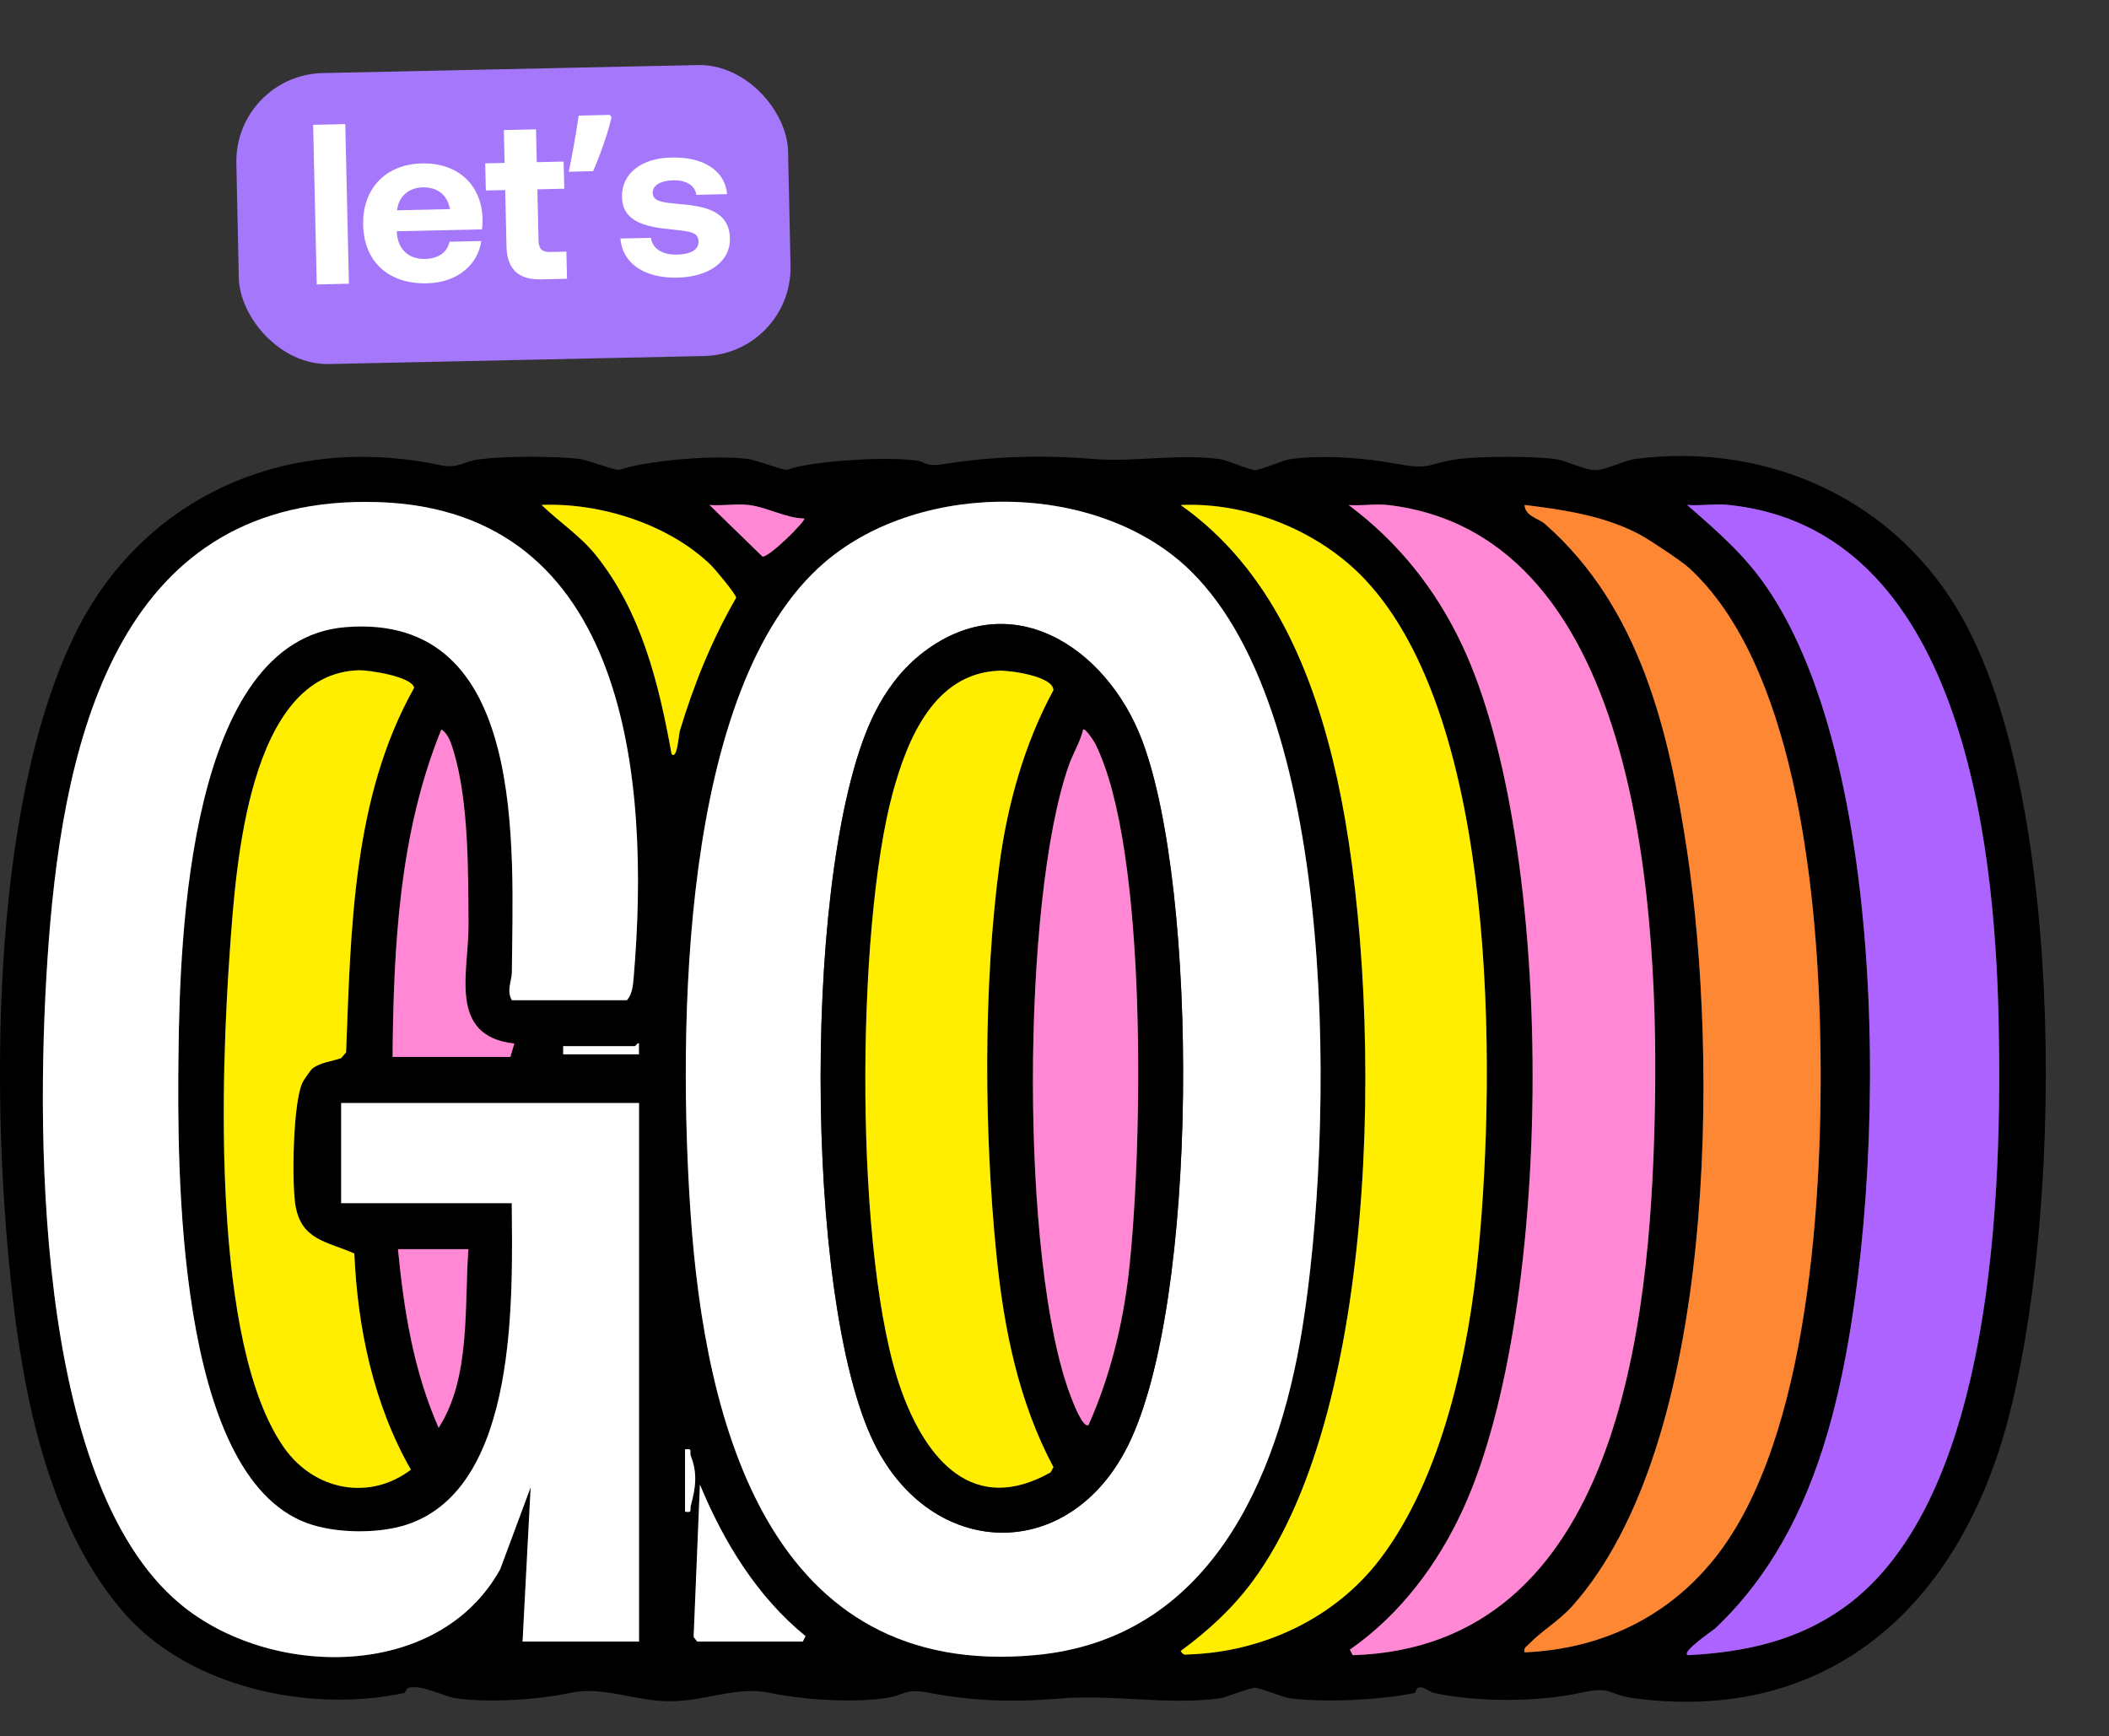
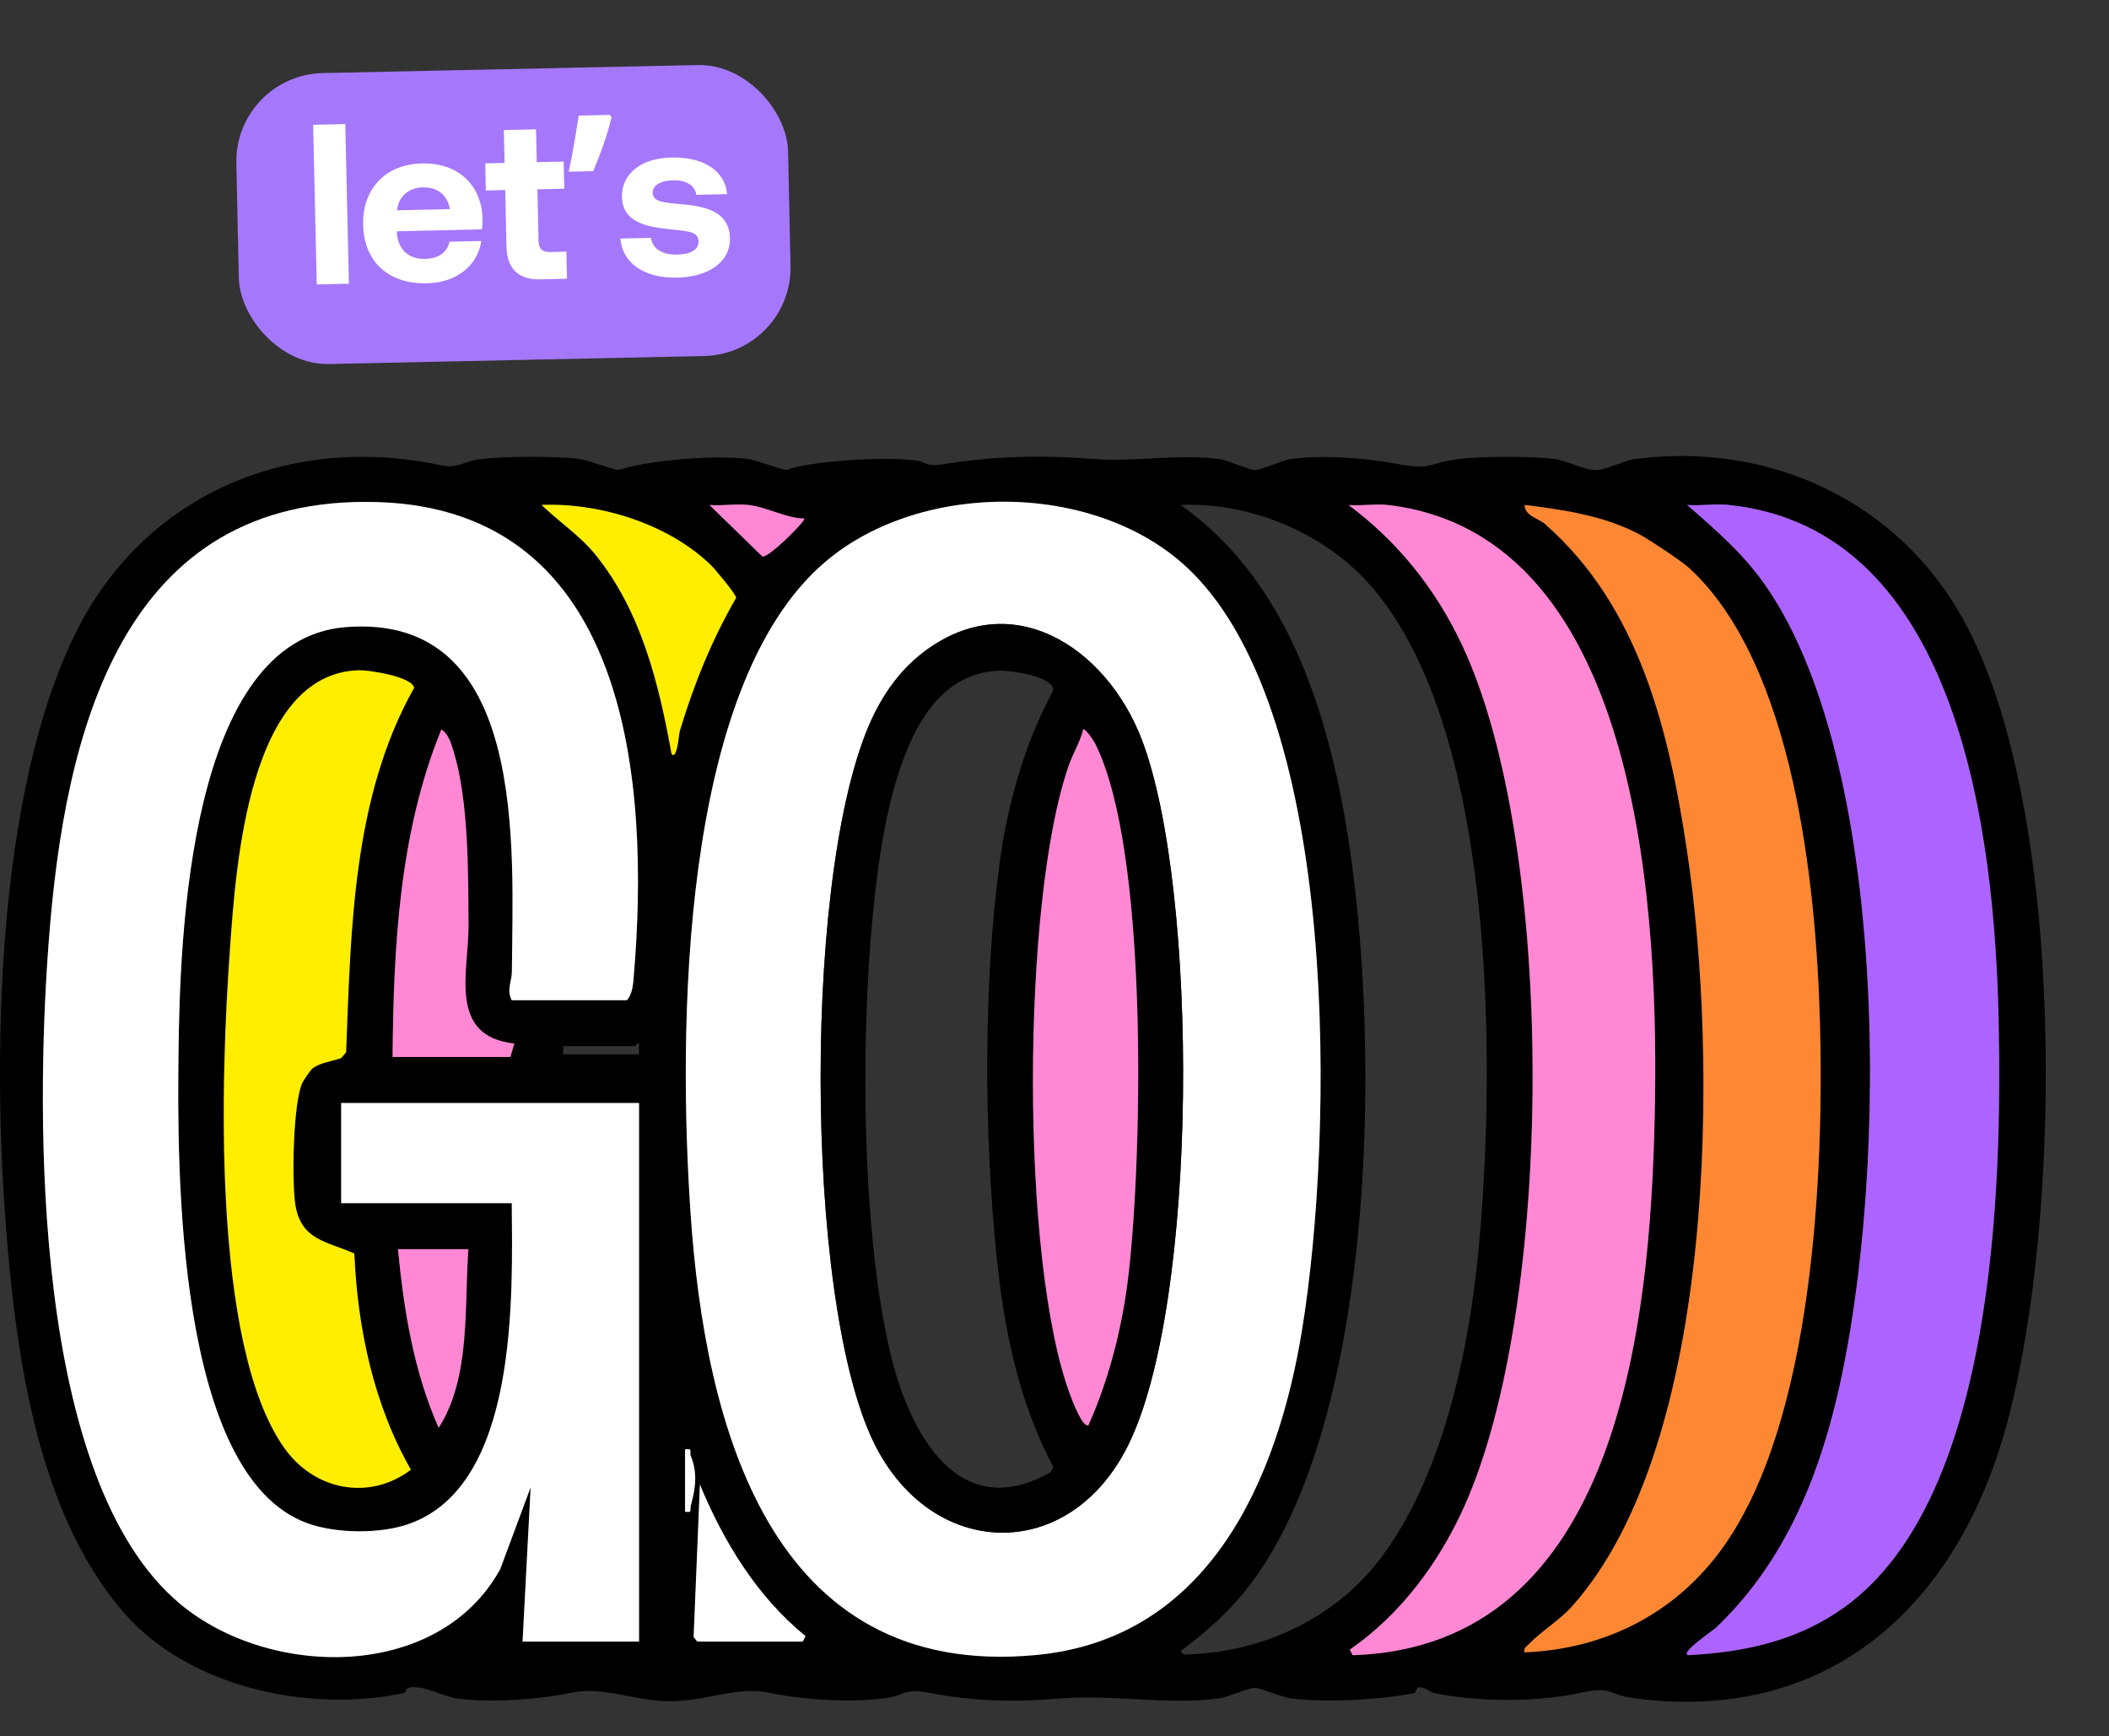
<svg xmlns="http://www.w3.org/2000/svg" width="334" height="275" viewBox="0 0 334 275" fill="none">
  <rect x="0" y="0" width="334" height="275" fill="#333333" stroke="none" />
  <rect x="37.133" y="11.872" width="87.397" height="46.094" rx="13.987" transform="rotate(-1.225 37.133 11.872)" fill="#A578FB" />
  <path d="M50.163 45.05L49.59 19.768L54.682 19.653L55.256 44.935L50.163 45.05ZM67.622 44.871C61.446 45.011 57.642 41.376 57.511 35.633C57.38 29.854 61.088 26.012 66.83 25.882C72.392 25.756 76.227 29.138 76.423 34.59C76.435 35.132 76.413 35.746 76.318 36.327L62.846 36.632L62.852 36.885C63.02 39.519 64.754 41.07 67.318 41.012C69.377 40.965 70.801 40.029 71.195 38.286L76.215 38.172C75.719 41.797 72.57 44.759 67.622 44.871ZM62.879 33.307L71.258 33.117C70.846 30.85 69.264 29.621 66.952 29.673C64.749 29.723 63.118 31.097 62.879 33.307ZM80.214 39.057L80.011 30.1L76.941 30.169L76.843 25.872L79.913 25.802L79.795 20.601L84.888 20.485L85.006 25.686L89.268 25.59L89.365 29.888L85.103 29.984L85.288 38.111C85.317 39.411 85.835 39.941 87.171 39.911L89.7 39.854L89.797 44.151L85.644 44.246C82.104 44.326 80.294 42.596 80.214 39.057ZM96.851 18.588C96.654 19.436 96.397 20.357 96.083 21.352C95.768 22.323 95.428 23.306 95.066 24.302C94.702 25.274 94.326 26.21 93.937 27.11L90.072 27.198C90.225 26.471 90.376 25.721 90.527 24.947C90.678 24.172 90.817 23.398 90.944 22.625C91.095 21.826 91.222 21.064 91.326 20.339C91.454 19.614 91.559 18.937 91.641 18.309L96.589 18.196L96.851 18.588ZM98.255 37.78L103.095 37.671C103.312 39.292 104.746 40.38 107.238 40.323C109.369 40.275 110.654 39.559 110.624 38.259C110.59 36.742 109.323 36.662 106.316 36.333C101.971 35.925 98.59 35.026 98.503 31.198C98.419 27.514 101.579 25.021 106.347 24.949C111.332 24.836 114.813 26.962 115.152 30.748L110.276 30.859C110.098 29.381 108.669 28.51 106.61 28.557C104.623 28.602 103.34 29.354 103.367 30.546C103.399 31.954 104.991 32.063 107.671 32.327C111.943 32.664 115.504 33.559 115.599 37.748C115.683 41.432 112.269 43.859 107.285 43.972C102.12 44.089 98.562 41.748 98.255 37.78Z" fill="white" />
  <g clip-path="url(#clip0_1162_9269)">
    <path d="M69.773 73.681C72.667 74.299 73.174 73.054 76.128 72.711C80.13 72.238 87.963 72.204 91.948 72.711C92.884 72.831 97.402 74.488 97.951 74.42C98.183 74.394 99.165 74.077 99.5 74C104.498 72.798 113.247 72.049 118.546 72.702C119.62 72.831 124 74.48 124.55 74.411C124.782 74.385 125.665 74.077 126 74C130.466 72.926 140.836 72.253 145.5 73C146.41 73.146 146.536 73.965 149.439 73.509C157.59 72.221 165.044 72.041 173.444 72.711C179.55 73.192 186.61 71.843 193.172 72.711C194.297 72.857 197.835 74.445 198.771 74.445C199.707 74.445 203.246 72.857 204.371 72.711C209.833 71.989 216.292 72.556 221.522 73.518C226.753 74.48 226.134 73.346 230.961 72.711C234.56 72.238 242.753 72.238 246.351 72.711C248.009 72.925 251.024 74.523 252.819 74.454C254.382 74.394 257.362 72.908 258.839 72.711C280.207 69.894 300.725 79.324 311.1 98.442C327.332 128.347 326.679 193.301 317.73 225.869C309.898 254.357 289.629 273.037 258.831 268.974C254.416 268.39 255.507 266.973 250.208 268.124C243.414 269.601 233.89 269.601 227.088 268.124C226.323 267.961 225.808 267.282 224.906 267.239C224.15 267.205 224.339 268.064 223.987 268.141C218.765 269.232 209.799 269.687 204.362 268.983C203.169 268.828 199.604 267.343 198.763 267.308C197.921 267.274 194.185 268.846 193.163 268.983C184.721 270.108 176.295 268.279 167.475 269.034C160.286 269.653 153.879 269.378 147.318 268.133C142.998 267.317 143.702 268.468 139.983 268.983C134.667 269.713 126.791 269.163 122.016 268.133C116.683 266.973 111.942 269.438 106.128 269.438C100.322 269.438 95.572 266.973 90.239 268.133C85.515 269.155 77.537 269.739 72.272 268.983C70.176 268.682 67.196 266.913 64.929 267.257C64.147 267.377 64.353 268.055 64.01 268.133C49.109 271.328 30.051 267.325 19.71 255.516C8.228 242.393 4.071 222.846 2.095 206.236C-1.46 176.159 -1.795 128.914 11.672 100.872C22.527 78.276 45.837 68.588 69.773 73.681ZM82.758 259.991H101.198V174.699H54.021V190.562H81.041C81.161 205.368 82.097 235.247 64.748 241.362C60.162 242.977 53.154 242.917 48.576 241.216C27.818 233.53 28.041 184.988 28.265 166.754C28.488 148.521 29.819 101.327 54.717 99.326C83.703 96.99 81.187 134.487 81.058 153.932C81.049 155.461 80.182 156.766 81.041 158.415H99.265C100.133 157.487 100.253 155.984 100.347 154.782C103.01 123.7 99.549 80.767 59.827 79.521C19.178 78.259 10.211 116.074 7.712 149.2C5.591 177.224 5.204 234.526 28.496 253.996C42.727 265.891 69.455 266.243 79.22 248.517L84.038 235.557L82.758 259.982V259.991ZM188.542 90.412C174.011 76.189 146.047 75.94 130.708 88.977C107.485 108.722 107.45 163.903 109.357 192.047C111.633 225.637 121.887 266.046 164.022 262.129C191.385 259.579 202.344 234.526 206.235 210.444C211.207 179.689 212.333 113.703 188.542 90.412ZM112.629 89.553C105.913 83.017 95.066 79.599 85.764 79.977C88.53 82.647 91.896 84.872 94.336 87.904C101.558 96.861 104.35 108.318 106.351 119.406C107.227 120.514 107.51 116.28 107.656 115.79C109.872 108.421 112.723 101.362 116.58 94.689C116.614 94.19 113.239 90.154 112.629 89.561V89.553ZM118.572 79.977C116.631 79.745 114.347 80.14 112.354 79.977L120.754 88.153C121.801 88.307 127.719 82.416 127.367 82.124C124.361 82.046 121.492 80.32 118.572 79.977ZM218.533 246.953C228.453 233.916 232.601 214.128 234.147 198.051C236.913 169.133 237.145 114.013 216.154 91.751C208.914 84.073 197.552 79.496 186.979 79.977C201.288 90.094 208.047 106.506 211.731 123.168C219.083 156.354 219.246 222.356 198.308 250.526C195.095 254.855 191.308 258.299 186.979 261.485C187.478 262.224 187.649 262.043 188.345 262.018C200.077 261.605 211.439 256.272 218.533 246.945V246.953ZM219.787 79.977C217.846 79.745 215.553 80.14 213.569 79.977C221.393 85.817 227.337 93.237 231.519 102.109C246.523 133.886 246.3 206.983 231.734 238.932C227.732 247.718 221.728 255.74 213.767 261.262L214.213 262.146C256.391 260.815 261.304 209.456 262.043 177.069C262.747 146.194 260.428 84.752 219.779 79.968L219.787 79.977ZM267.488 89.948C266.285 88.848 261.244 85.499 259.689 84.666C254.15 81.694 247.631 80.732 241.447 79.977C241.499 81.737 243.655 82.089 244.66 82.974C259.749 96.2 264.361 115.936 267.213 135.011C272.091 167.639 271.979 228.669 248.954 254.425C246.944 256.667 243.904 258.496 242.1 260.429C241.714 260.841 241.267 260.961 241.447 261.7C254.313 261.167 265.487 255.448 272.941 244.961C287.164 224.95 288.899 185.726 288.212 161.61C287.593 140.079 284.081 105.158 267.488 89.948ZM273.826 79.977C271.722 79.753 269.317 80.14 267.178 79.977C271.842 84.022 276.231 87.818 279.752 92.945C299.952 122.309 299.05 190.931 290.135 224.435C286.76 237.103 281.289 248.748 271.696 257.869C271.37 258.179 265.89 261.88 267.402 262.155C276.351 261.674 284.647 259.896 292.025 254.614C315.884 237.549 317.095 188.268 316.528 161.618C315.909 132.821 310.542 83.824 273.835 79.985L273.826 79.977ZM49.444 169.262C50.603 168.317 52.621 168.094 54.004 167.605L54.794 166.686C55.559 147.224 55.816 126.286 65.564 108.963C65.264 107.168 58.384 106.128 56.855 106.171C39.318 106.618 37.351 137.296 36.423 150.05C34.981 169.915 33.375 212.917 45.012 229.347C49.744 236.029 58.41 237.798 65.058 232.791C59.157 222.485 56.615 210.375 56.1 198.549C51.711 196.599 47.623 196.445 46.747 190.751C46.189 187.109 46.378 174.501 47.915 171.409C48.095 171.04 49.177 169.477 49.426 169.279L49.444 169.262ZM62.172 167.407H80.826L81.453 165.286C70.872 164.126 74.23 153.88 74.196 146.64C74.153 138.258 74.247 126.912 71.825 118.968C71.473 117.817 71.009 116.194 69.893 115.55C63.228 131.877 62.318 149.904 62.172 167.416V167.407ZM101.198 166.978V165.26C101.043 165.045 100.648 165.689 100.554 165.689H89.191V166.978H101.198ZM74.178 197.845H63.031C63.984 207.618 65.496 217.117 69.472 226.135C74.582 218.216 73.508 207 74.187 197.845H74.178ZM108.489 229.562V239.421C109.709 239.619 109.211 239.172 109.408 238.434C110.173 235.625 110.49 233.315 109.391 230.567C109.151 229.957 109.795 229.33 108.489 229.562ZM110.422 259.991H127.152L127.59 259.132C119.895 252.88 114.622 244.205 110.86 235.127L109.864 259.278L110.439 259.991H110.422Z" fill="black" />
    <path d="M82.758 259.991L84.038 235.565L79.22 248.525C69.455 266.252 42.727 265.9 28.496 254.005C5.196 234.526 5.591 177.224 7.712 149.2C10.212 116.074 19.178 78.259 59.836 79.521C99.557 80.758 103.019 123.7 100.356 154.782C100.253 155.976 100.141 157.487 99.274 158.415H81.049C80.19 156.766 81.049 155.46 81.066 153.932C81.204 134.487 83.712 96.99 54.726 99.326C29.819 101.327 28.488 148.555 28.273 166.754C28.058 184.953 27.835 233.538 48.585 241.216C53.163 242.908 60.171 242.977 64.757 241.362C82.106 235.247 81.161 205.377 81.049 190.562H54.03V174.699H101.206V259.991H82.767H82.758Z" fill="white" />
    <path d="M188.543 90.412C212.333 113.703 211.208 179.689 206.235 210.444C202.344 234.517 191.386 259.579 164.023 262.129C121.888 266.054 111.624 225.637 109.357 192.047C107.45 163.903 107.485 108.722 130.708 88.977C146.047 75.94 174.002 76.189 188.543 90.412ZM145.618 103.792C142.629 106.206 140.301 109.383 138.566 112.819C127.049 135.578 127.178 205.712 138.429 228.574C147.524 247.039 169.193 247.709 178.563 229.089C189.943 206.476 189.84 140.8 180.839 117.182C175.188 102.367 159.797 92.318 145.609 103.792H145.618Z" fill="white" />
    <path d="M273.826 79.977C310.533 83.816 315.91 132.813 316.519 161.61C317.086 188.269 315.884 237.541 292.016 254.606C284.639 259.879 276.342 261.666 267.393 262.147C265.873 261.88 271.361 258.17 271.687 257.861C281.281 248.749 286.76 237.094 290.127 224.426C299.042 190.922 299.944 122.3 279.743 92.936C276.222 87.818 271.833 84.013 267.17 79.968C269.308 80.131 271.713 79.745 273.817 79.968L273.826 79.977Z" fill="#AD63FF" />
    <path d="M219.787 79.977C260.437 84.752 262.755 146.194 262.051 177.078C261.313 209.465 256.4 260.824 214.222 262.155L213.775 261.271C221.737 255.748 227.74 247.718 231.742 238.941C246.3 206.991 246.532 133.895 231.528 102.118C227.337 93.246 221.402 85.825 213.578 79.985C215.57 80.148 217.855 79.753 219.796 79.985L219.787 79.977Z" fill="#FF87D4" />
-     <path d="M218.534 246.954C211.439 256.281 200.085 261.606 188.345 262.027C187.649 262.052 187.478 262.233 186.979 261.494C191.299 258.308 195.087 254.855 198.308 250.535C219.246 222.365 219.075 156.354 211.731 123.177C208.038 106.515 201.288 90.094 186.979 79.985C197.552 79.496 208.914 84.082 216.155 91.76C237.153 114.021 236.921 169.142 234.147 198.06C232.61 214.137 228.453 233.925 218.534 246.962V246.954Z" fill="#FFEE00" />
    <path d="M267.488 89.948C284.081 105.158 287.594 140.07 288.212 161.61C288.899 185.726 287.164 224.95 272.942 244.961C265.487 255.456 254.313 261.167 241.448 261.7C241.267 260.961 241.714 260.841 242.1 260.429C243.904 258.496 246.953 256.667 248.954 254.426C271.98 228.677 272.091 167.639 267.213 135.011C264.362 115.928 259.75 96.2 244.66 82.974C243.655 82.089 241.491 81.737 241.448 79.977C247.64 80.732 254.15 81.703 259.69 84.666C261.244 85.499 266.286 88.849 267.488 89.948Z" fill="#FD8732" />
    <path d="M49.444 169.262C49.195 169.468 48.113 171.031 47.932 171.392C46.395 174.484 46.206 187.092 46.764 190.733C47.64 196.436 51.728 196.591 56.117 198.532C56.624 210.358 59.175 222.459 65.075 232.774C58.427 237.781 49.77 236.012 45.029 229.33C33.392 212.9 34.998 169.906 36.441 150.033C37.368 137.287 39.327 106.601 56.873 106.154C58.402 106.12 65.281 107.15 65.582 108.945C55.825 126.268 55.576 147.207 54.812 166.669L54.021 167.587C52.63 168.077 50.62 168.3 49.461 169.245L49.444 169.262Z" fill="#FFEE00" />
    <path d="M62.172 167.407C62.318 149.904 63.237 131.877 69.893 115.541C71.009 116.194 71.473 117.809 71.825 118.959C74.247 126.904 74.153 138.249 74.196 146.632C74.23 153.863 70.872 164.118 81.453 165.277L80.826 167.398H62.172V167.407Z" fill="#FF87D4" />
    <path d="M112.629 89.552C113.248 90.154 116.614 94.182 116.58 94.68C112.724 101.353 109.872 108.413 107.656 115.782C107.51 116.271 107.227 120.505 106.351 119.397C104.358 108.31 101.559 96.853 94.336 87.895C91.897 84.863 88.521 82.639 85.764 79.968C95.066 79.599 105.913 83.008 112.629 89.544V89.552Z" fill="#FFEE00" />
    <path d="M74.179 197.845C73.5 207 74.574 218.217 69.464 226.135C65.496 217.117 63.975 207.618 63.022 197.845H74.17H74.179Z" fill="#FF87D4" />
    <path d="M110.422 259.991L109.846 259.278L110.843 235.127C114.604 244.205 119.886 252.871 127.573 259.132L127.135 259.991H110.405H110.422Z" fill="white" />
    <path d="M118.572 79.977C121.492 80.32 124.352 82.046 127.367 82.124C127.719 82.416 121.802 88.307 120.754 88.153L112.354 79.977C114.347 80.14 116.631 79.745 118.572 79.977Z" fill="#FF87D4" />
-     <path d="M101.198 166.978H89.191V165.69H100.553C100.648 165.69 101.043 165.045 101.189 165.26V166.978H101.198Z" fill="white" />
    <path d="M108.489 229.562C109.795 229.33 109.151 229.957 109.391 230.567C110.49 233.315 110.173 235.617 109.408 238.434C109.211 239.173 109.709 239.619 108.489 239.422V229.562Z" fill="white" />
    <path d="M145.618 103.792C159.797 92.318 175.196 102.367 180.848 117.182C189.848 140.792 189.951 206.468 178.572 229.09C169.202 247.718 147.533 247.04 138.438 228.574C127.178 205.712 127.049 135.578 138.575 112.819C140.31 109.384 142.637 106.214 145.626 103.792H145.618ZM158.174 106.223C147.988 106.635 143.728 116.967 141.401 125.504C135.535 147.001 135.208 199.494 142.792 220.347C146.751 231.237 154.155 240.074 166.385 233.186L166.831 232.362C161.309 221.996 158.998 210.539 157.822 198.901C155.846 179.465 155.709 156.165 158.294 136.807C159.565 127.291 162.253 117.74 166.823 109.315C166.823 107.073 159.866 106.146 158.174 106.214V106.223ZM172.388 225.697C175.78 218.105 177.85 209.705 178.778 201.426C180.933 182.248 181.878 134.453 173.418 117.732C173.204 117.311 171.873 115.275 171.538 115.542C171.057 117.543 169.949 119.278 169.27 121.21C161.764 142.544 161.523 199.915 169.536 221.059C169.854 221.884 171.469 226.247 172.388 225.697Z" fill="black" />
-     <path d="M158.174 106.223C159.866 106.154 166.822 107.082 166.822 109.323C162.253 117.757 159.574 127.299 158.294 136.815C155.7 156.173 155.846 179.474 157.822 198.91C159.007 210.538 161.309 221.995 166.831 232.37L166.384 233.195C154.154 240.074 146.751 231.237 142.792 220.355C135.208 199.494 135.526 147.009 141.4 125.512C143.728 116.976 147.988 106.644 158.174 106.231V106.223Z" fill="#FFEE00" />
    <path d="M172.387 225.697C171.469 226.247 169.854 221.884 169.536 221.059C161.523 199.923 161.772 142.552 169.27 121.21C169.948 119.277 171.056 117.543 171.537 115.541C171.864 115.275 173.203 117.311 173.418 117.732C181.878 134.453 180.924 182.248 178.777 201.426C177.85 209.705 175.78 218.096 172.387 225.697Z" fill="#FF87D4" />
  </g>
  <defs>
    <clipPath id="clip0_1162_9269">
      <rect width="324" height="197.303" fill="white" transform="translate(0 72.221)" />
    </clipPath>
  </defs>
</svg>